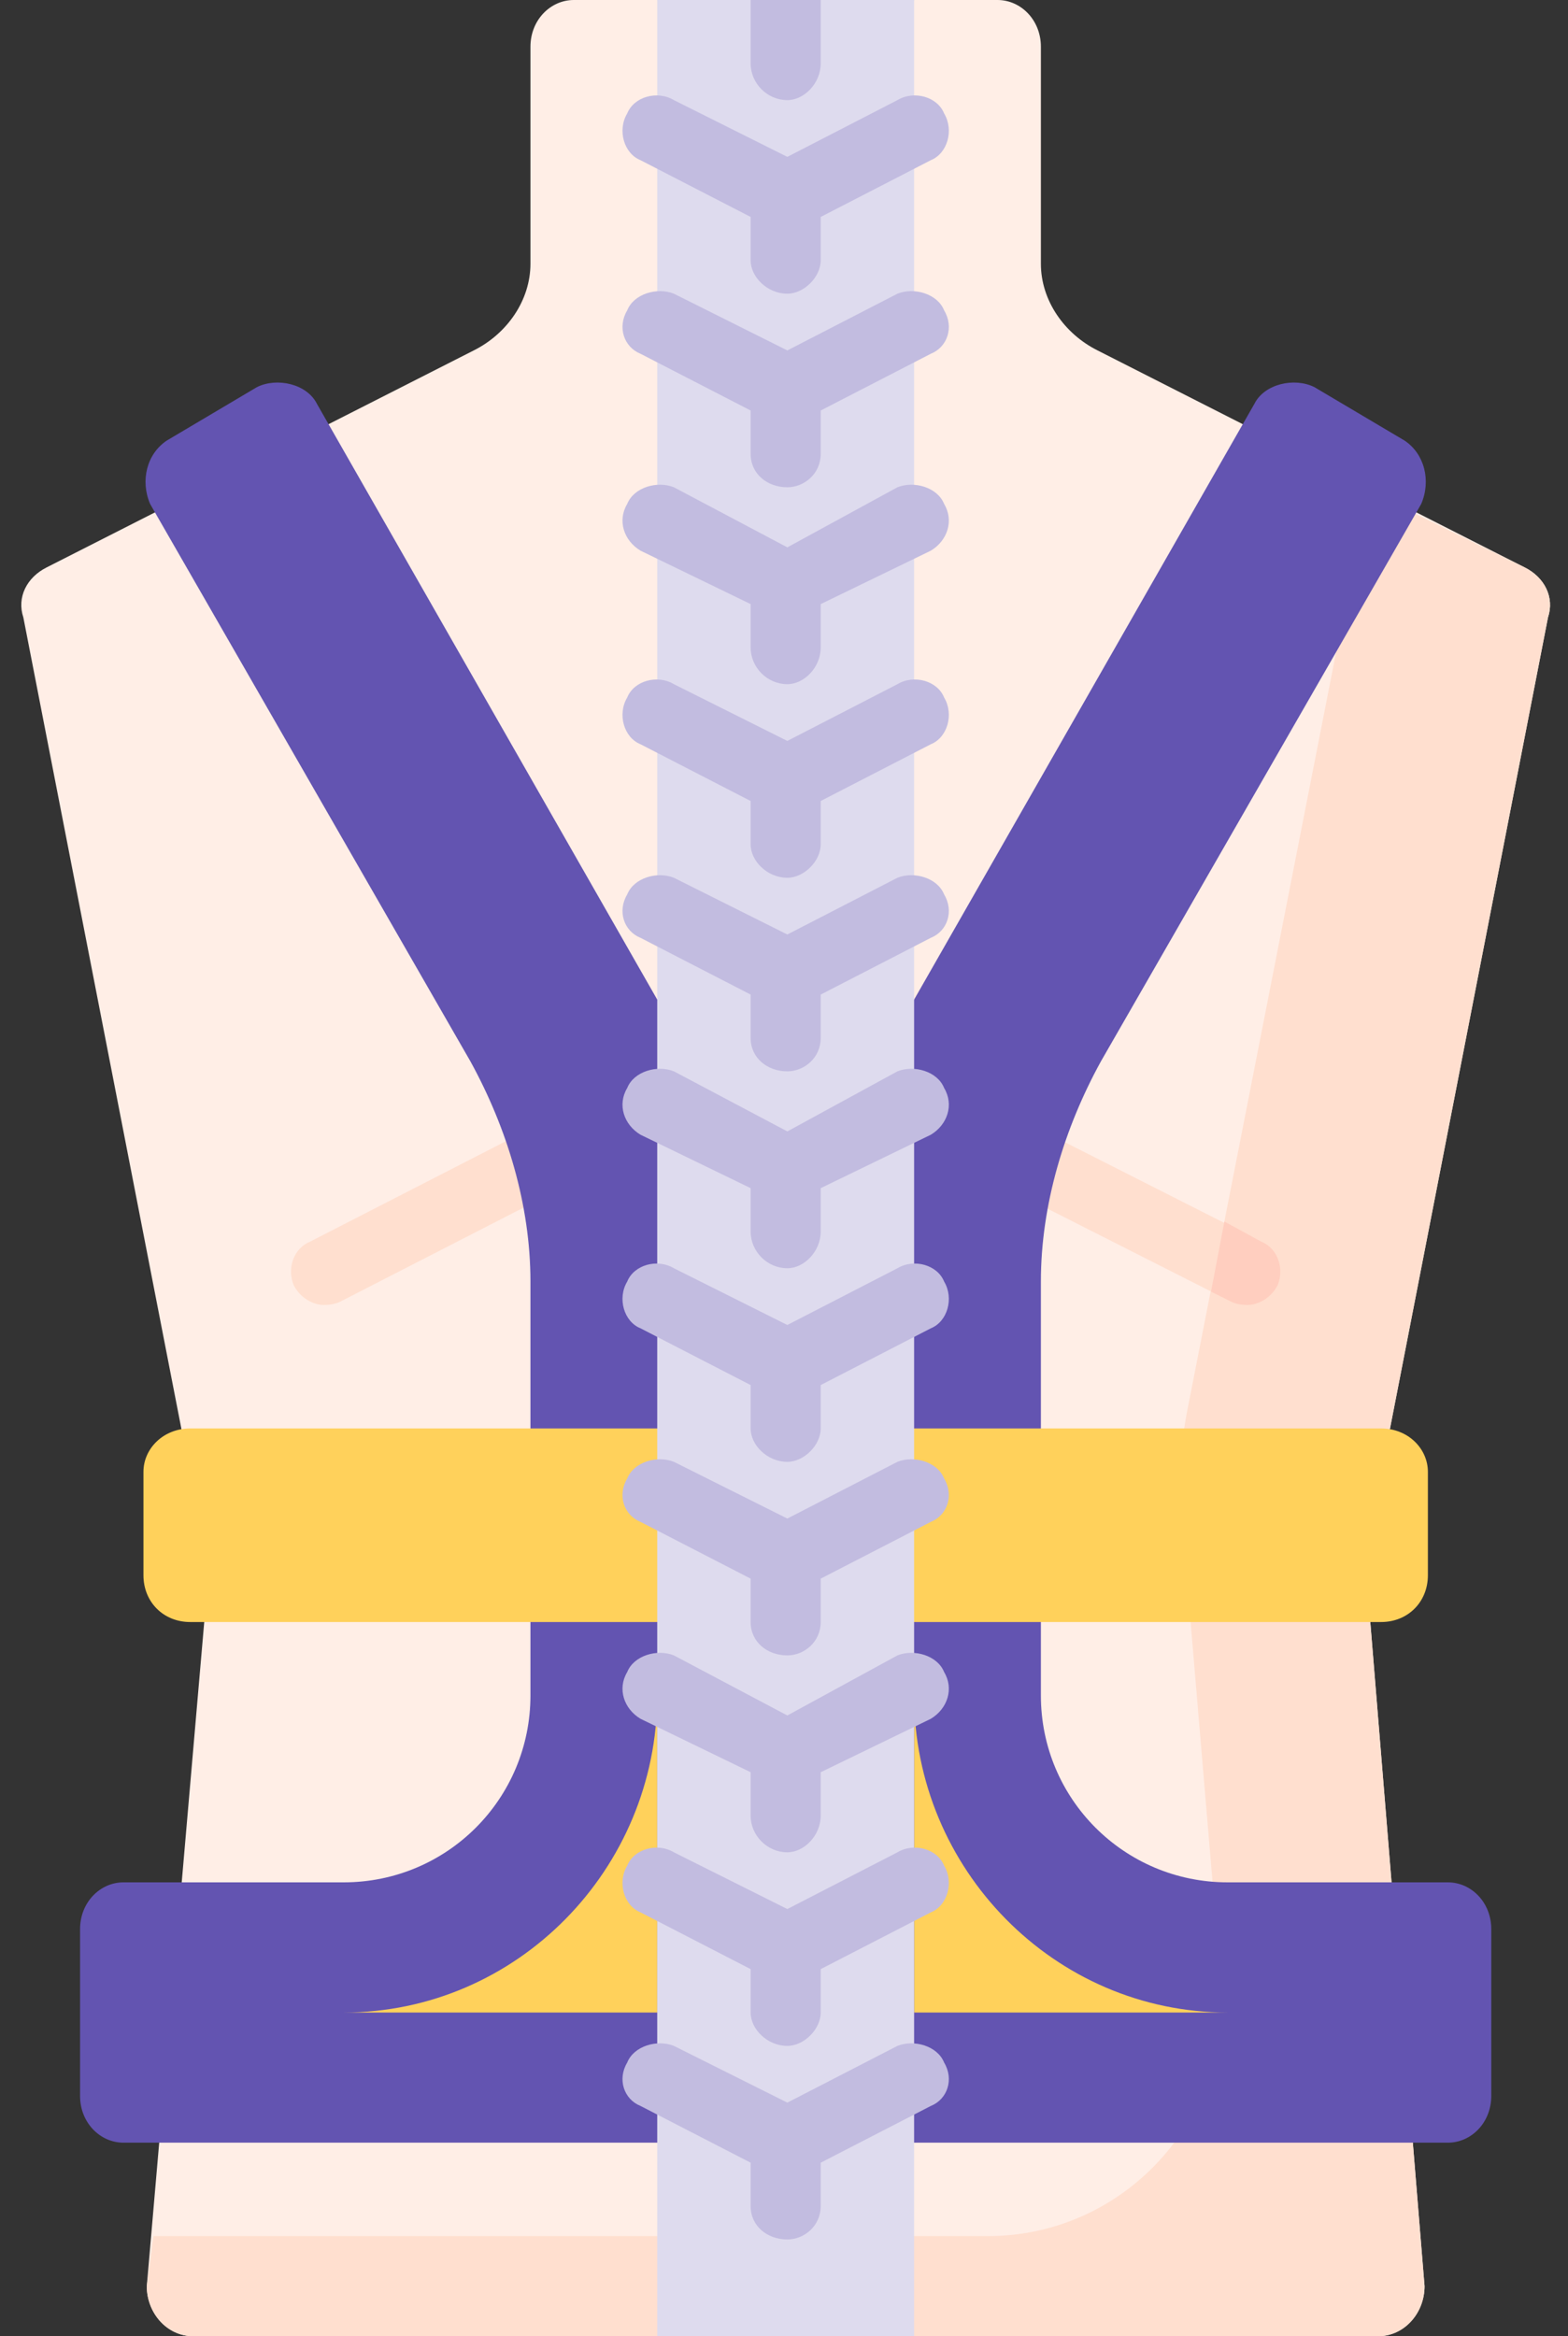
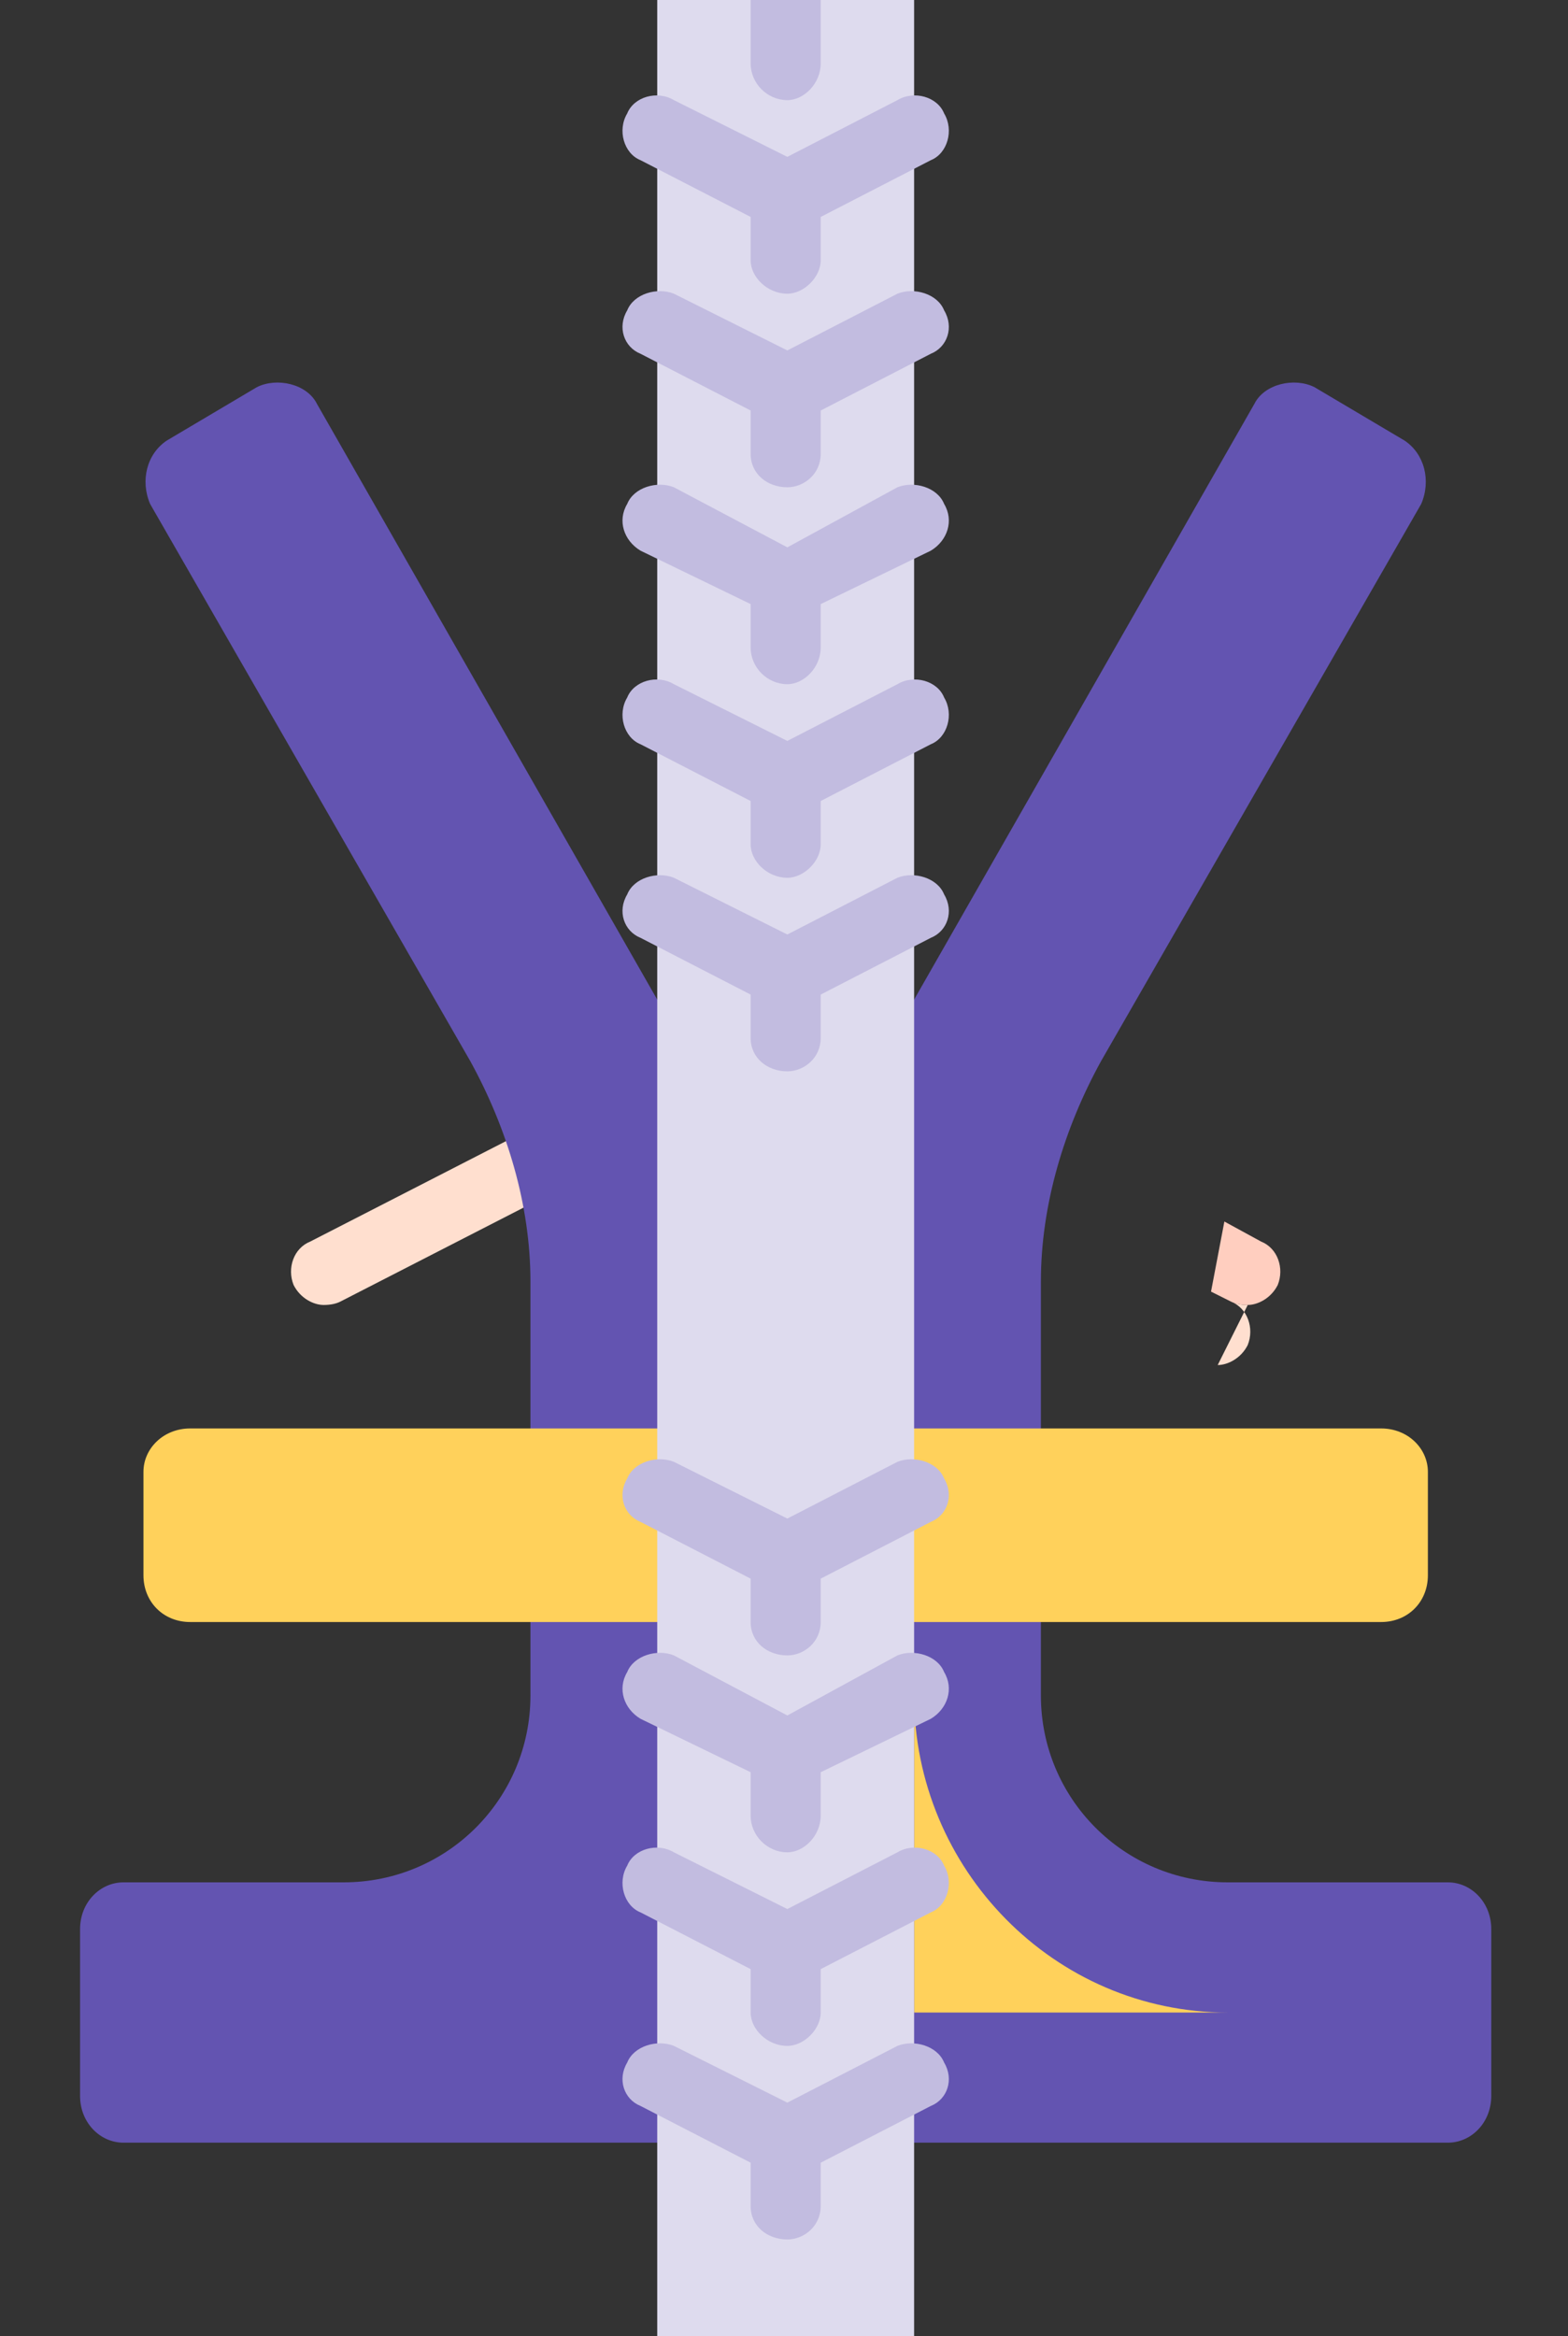
<svg xmlns="http://www.w3.org/2000/svg" version="1.2" viewBox="0 0 47 70" width="47" height="70">
  <rect x="0" y="0" width="47" height="70" fill="#333333" stroke="none" />
  <style>.a{fill:#ffeee6}.b{fill:#ffdfcf}.c{fill:#ffcebf}.d{fill:#6354b1}.e{fill:#ffd15b}.f{fill:#dedbee}.g{fill:#c2bce0}</style>
-   <path class="a" d="m31.2 7.9v-6.5c0-0.8-0.6-1.4-1.3-1.4h-2.5l-3.8 1.9-3.9-1.9h-2.5c-0.7 0-1.3 0.6-1.3 1.4v6.5c0 1.1-0.7 2.1-1.7 2.6l-12.8 6.5c-0.6 0.3-0.9 0.9-0.7 1.5l5.3 27.2q0.2 1 0.2 2l-1.8 20.8c0 0.8 0.6 1.5 1.4 1.5h13.9l3.9-1.9 3.8 1.9h13.9c0.8 0 1.4-0.7 1.4-1.5l-1.7-20.8q-0.1-1 0.1-2l5.3-27.2c0.2-0.6-0.1-1.2-0.7-1.5l-12.8-6.5c-1-0.5-1.7-1.5-1.7-2.6z" />
-   <path class="b" d="m37.4 39.1q-0.3 0-0.5-0.1l-8.1-4.1c-0.5-0.2-0.7-0.8-0.4-1.4 0.2-0.5 0.8-0.7 1.3-0.4l8.1 4.1c0.5 0.2 0.7 0.8 0.5 1.3-0.2 0.4-0.6 0.6-0.9 0.6z" />
+   <path class="b" d="m37.4 39.1q-0.3 0-0.5-0.1l-8.1-4.1l8.1 4.1c0.5 0.2 0.7 0.8 0.5 1.3-0.2 0.4-0.6 0.6-0.9 0.6z" />
  <path class="b" d="m9.7 39.1c-0.3 0-0.7-0.2-0.9-0.6-0.2-0.5 0-1.1 0.5-1.3l7.8-4c0.5-0.2 1.1 0 1.4 0.5 0.2 0.5 0 1.1-0.5 1.3l-7.8 4q-0.2 0.1-0.5 0.1z" />
-   <path class="b" d="m41.1 45.7l5.3-27.2c0.2-0.6-0.1-1.2-0.7-1.5l-4.7-2.3-5.4 27.5q-0.3 1.5-0.2 3l1.2 14.2c0.3 4.1-2.9 7.6-7 7.6h-25l-0.2 1.5c0 0.8 0.6 1.5 1.4 1.5h13.9l3.9-1.9 3.8 1.9h13.9c0.8 0 1.4-0.7 1.4-1.5l-1.7-20.8q-0.1-1 0.1-2z" />
  <path class="c" d="m36.9 39q0.2 0.1 0.5 0.1c0.3 0 0.7-0.2 0.9-0.6 0.2-0.5 0-1.1-0.5-1.3l-1.1-0.6-0.4 2.1z" />
  <path class="d" d="m31.2 50.8v-12.4c0-2.3 0.7-4.6 1.8-6.6l9.6-16.7c0.3-0.7 0.1-1.5-0.5-1.9l-2.7-1.6c-0.6-0.3-1.5-0.1-1.8 0.5l-12 21h-4.1l-12-21c-0.3-0.6-1.2-0.8-1.8-0.5l-2.7 1.6c-0.6 0.4-0.8 1.2-0.5 1.9l9.6 16.7c1.1 2 1.8 4.3 1.8 6.6v12.4c0 3.1-2.5 5.6-5.6 5.6h-6.6c-0.7 0-1.3 0.6-1.3 1.4v5c0 0.8 0.6 1.4 1.3 1.4h39.7c0.7 0 1.3-0.6 1.3-1.4v-5c0-0.8-0.6-1.4-1.3-1.4h-6.6c-3.1 0-5.6-2.5-5.6-5.6z" />
  <path class="e" d="m41.4 48.6h-35.7c-0.8 0-1.4-0.6-1.4-1.4v-3.1c0-0.7 0.6-1.3 1.4-1.3h35.7c0.8 0 1.4 0.6 1.4 1.3v3.1c0 0.8-0.6 1.4-1.4 1.4z" />
-   <path class="e" d="m19.7 60.3h-9.4c5.2 0 9.4-4.3 9.4-9.5z" />
  <path class="e" d="m27.4 60.3h9.4c-5.2 0-9.4-4.3-9.4-9.5z" />
  <path class="f" d="m19.7 0h7.7v70h-7.7z" />
  <path class="g" d="m19.2 4.8l3.3 1.7v1.3c0 0.5 0.5 1 1.1 1 0.5 0 1-0.5 1-1v-1.3l3.3-1.7c0.5-0.2 0.7-0.9 0.4-1.4-0.2-0.5-0.9-0.7-1.4-0.4l-3.3 1.7-3.4-1.7c-0.5-0.3-1.2-0.1-1.4 0.4-0.3 0.5-0.1 1.2 0.4 1.4z" />
  <path class="g" d="m26.9 8.8l-3.3 1.7-3.4-1.7c-0.5-0.2-1.2 0-1.4 0.5-0.3 0.5-0.1 1.1 0.4 1.3l3.3 1.7v1.3c0 0.6 0.5 1 1.1 1 0.5 0 1-0.4 1-1v-1.3l3.3-1.7c0.5-0.2 0.7-0.8 0.4-1.3-0.2-0.5-0.9-0.7-1.4-0.5z" />
  <path class="g" d="m26.9 14.6l-3.3 1.8-3.4-1.8c-0.5-0.2-1.2 0-1.4 0.5-0.3 0.5-0.1 1.1 0.4 1.4l3.3 1.6v1.3c0 0.6 0.5 1.1 1.1 1.1 0.5 0 1-0.5 1-1.1v-1.3l3.3-1.6c0.5-0.3 0.7-0.9 0.4-1.4-0.2-0.5-0.9-0.7-1.4-0.5z" />
  <path class="g" d="m26.9 20.5l-3.3 1.7-3.4-1.7c-0.5-0.3-1.2-0.1-1.4 0.4-0.3 0.5-0.1 1.2 0.4 1.4l3.3 1.7v1.3c0 0.5 0.5 1 1.1 1 0.5 0 1-0.5 1-1v-1.3l3.3-1.7c0.5-0.2 0.7-0.9 0.4-1.4-0.2-0.5-0.9-0.7-1.4-0.4z" />
  <path class="g" d="m26.9 26.3l-3.3 1.7-3.4-1.7c-0.5-0.2-1.2 0-1.4 0.5-0.3 0.5-0.1 1.1 0.4 1.3l3.3 1.7v1.3c0 0.6 0.5 1 1.1 1 0.5 0 1-0.4 1-1v-1.3l3.3-1.7c0.5-0.2 0.7-0.8 0.4-1.3-0.2-0.5-0.9-0.7-1.4-0.5z" />
-   <path class="g" d="m26.9 32.1l-3.3 1.8-3.4-1.8c-0.5-0.2-1.2 0-1.4 0.5-0.3 0.5-0.1 1.1 0.4 1.4l3.3 1.6v1.3c0 0.6 0.5 1.1 1.1 1.1 0.5 0 1-0.5 1-1.1v-1.3l3.3-1.6c0.5-0.3 0.7-0.9 0.4-1.4-0.2-0.5-0.9-0.7-1.4-0.5z" />
-   <path class="g" d="m26.9 38l-3.3 1.7-3.4-1.7c-0.5-0.3-1.2-0.1-1.4 0.4-0.3 0.5-0.1 1.2 0.4 1.4l3.3 1.7v1.3c0 0.5 0.5 1 1.1 1 0.5 0 1-0.5 1-1v-1.3l3.3-1.7c0.5-0.2 0.7-0.9 0.4-1.4-0.2-0.5-0.9-0.7-1.4-0.4z" />
  <path class="g" d="m26.9 43.8l-3.3 1.7-3.4-1.7c-0.5-0.2-1.2 0-1.4 0.5-0.3 0.5-0.1 1.1 0.4 1.3l3.3 1.7v1.3c0 0.6 0.5 1 1.1 1 0.5 0 1-0.4 1-1v-1.3l3.3-1.7c0.5-0.2 0.7-0.8 0.4-1.3-0.2-0.5-0.9-0.7-1.4-0.5z" />
  <path class="g" d="m26.9 49.6l-3.3 1.8-3.4-1.8c-0.5-0.2-1.2 0-1.4 0.5-0.3 0.5-0.1 1.1 0.4 1.4l3.3 1.6v1.3c0 0.6 0.5 1.1 1.1 1.1 0.5 0 1-0.5 1-1.1v-1.3l3.3-1.6c0.5-0.3 0.7-0.9 0.4-1.4-0.2-0.5-0.9-0.7-1.4-0.5z" />
  <path class="g" d="m26.9 55.5l-3.3 1.7-3.4-1.7c-0.5-0.3-1.2-0.1-1.4 0.4-0.3 0.5-0.1 1.2 0.4 1.4l3.3 1.7v1.3c0 0.5 0.5 1 1.1 1 0.5 0 1-0.5 1-1v-1.3l3.3-1.7c0.5-0.2 0.7-0.9 0.4-1.4-0.2-0.5-0.9-0.7-1.4-0.4z" />
  <path class="g" d="m26.9 61.3l-3.3 1.7-3.4-1.7c-0.5-0.2-1.2 0-1.4 0.5-0.3 0.5-0.1 1.1 0.4 1.3l3.3 1.7v1.3c0 0.6 0.5 1 1.1 1 0.5 0 1-0.4 1-1v-1.3l3.3-1.7c0.5-0.2 0.7-0.8 0.4-1.3-0.2-0.5-0.9-0.7-1.4-0.5z" />
  <path class="g" d="m22.5 0v1.9c0 0.6 0.5 1.1 1.1 1.1 0.5 0 1-0.5 1-1.1v-1.9z" />
</svg>